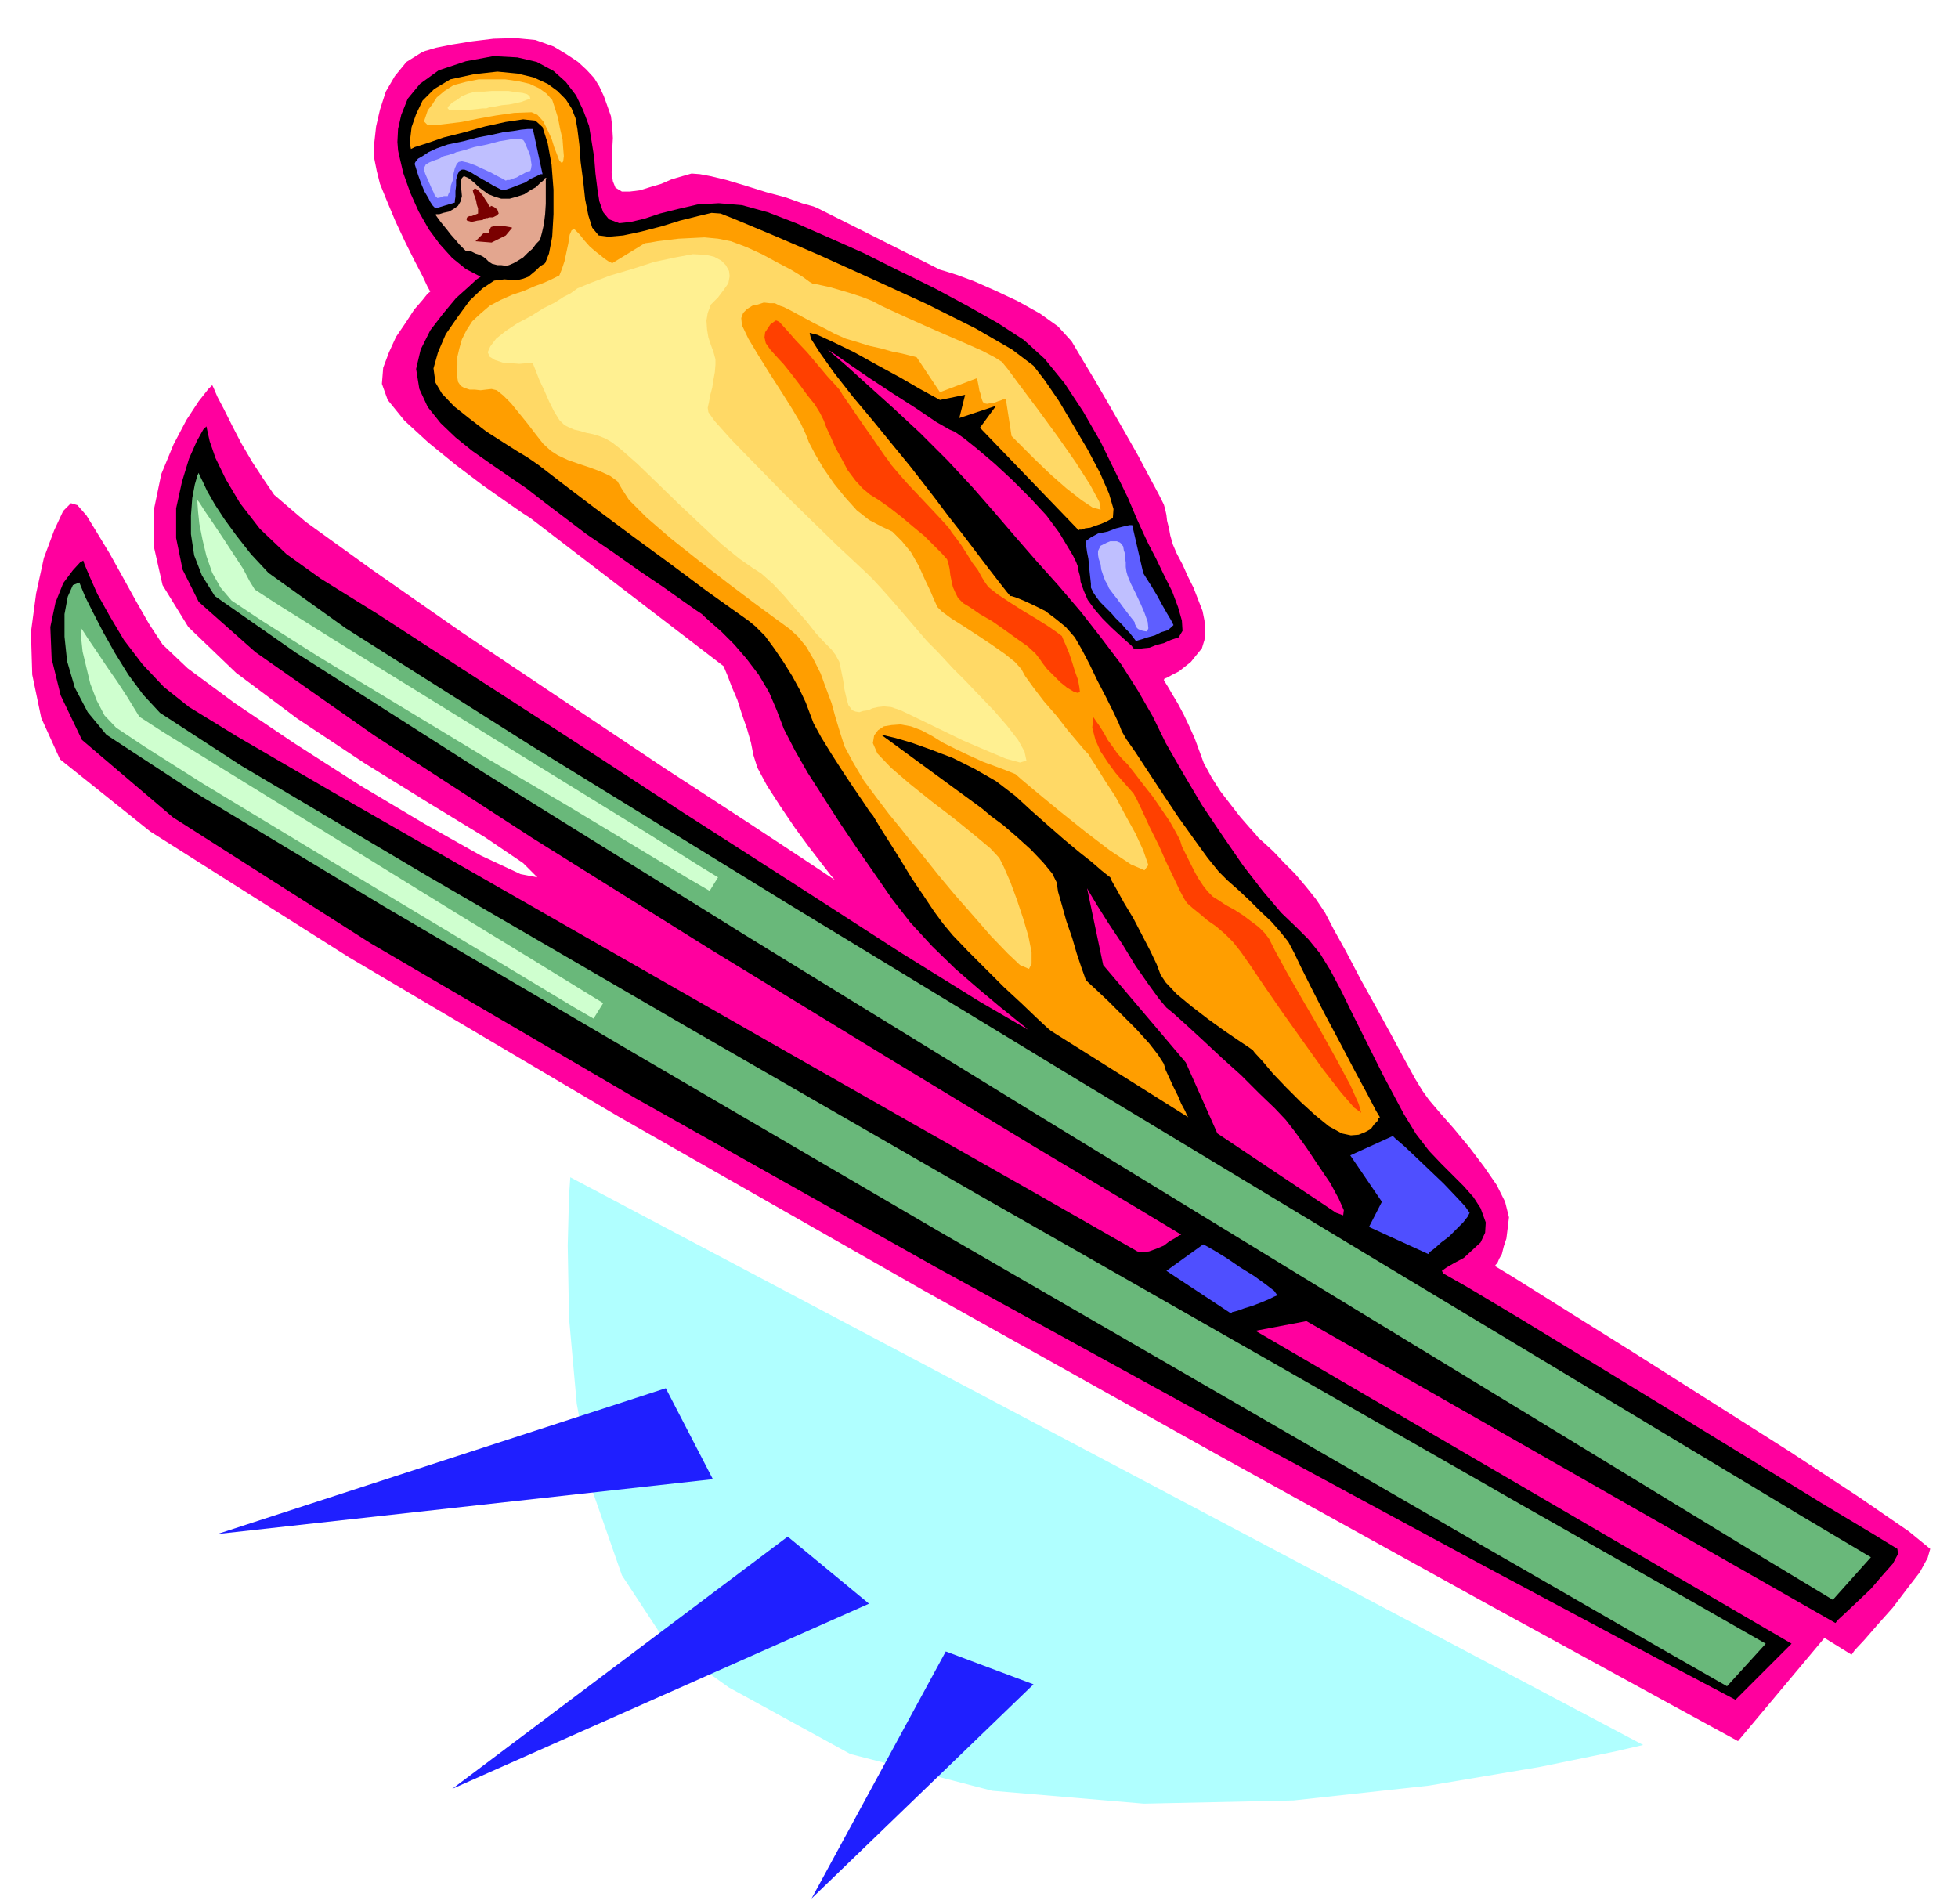
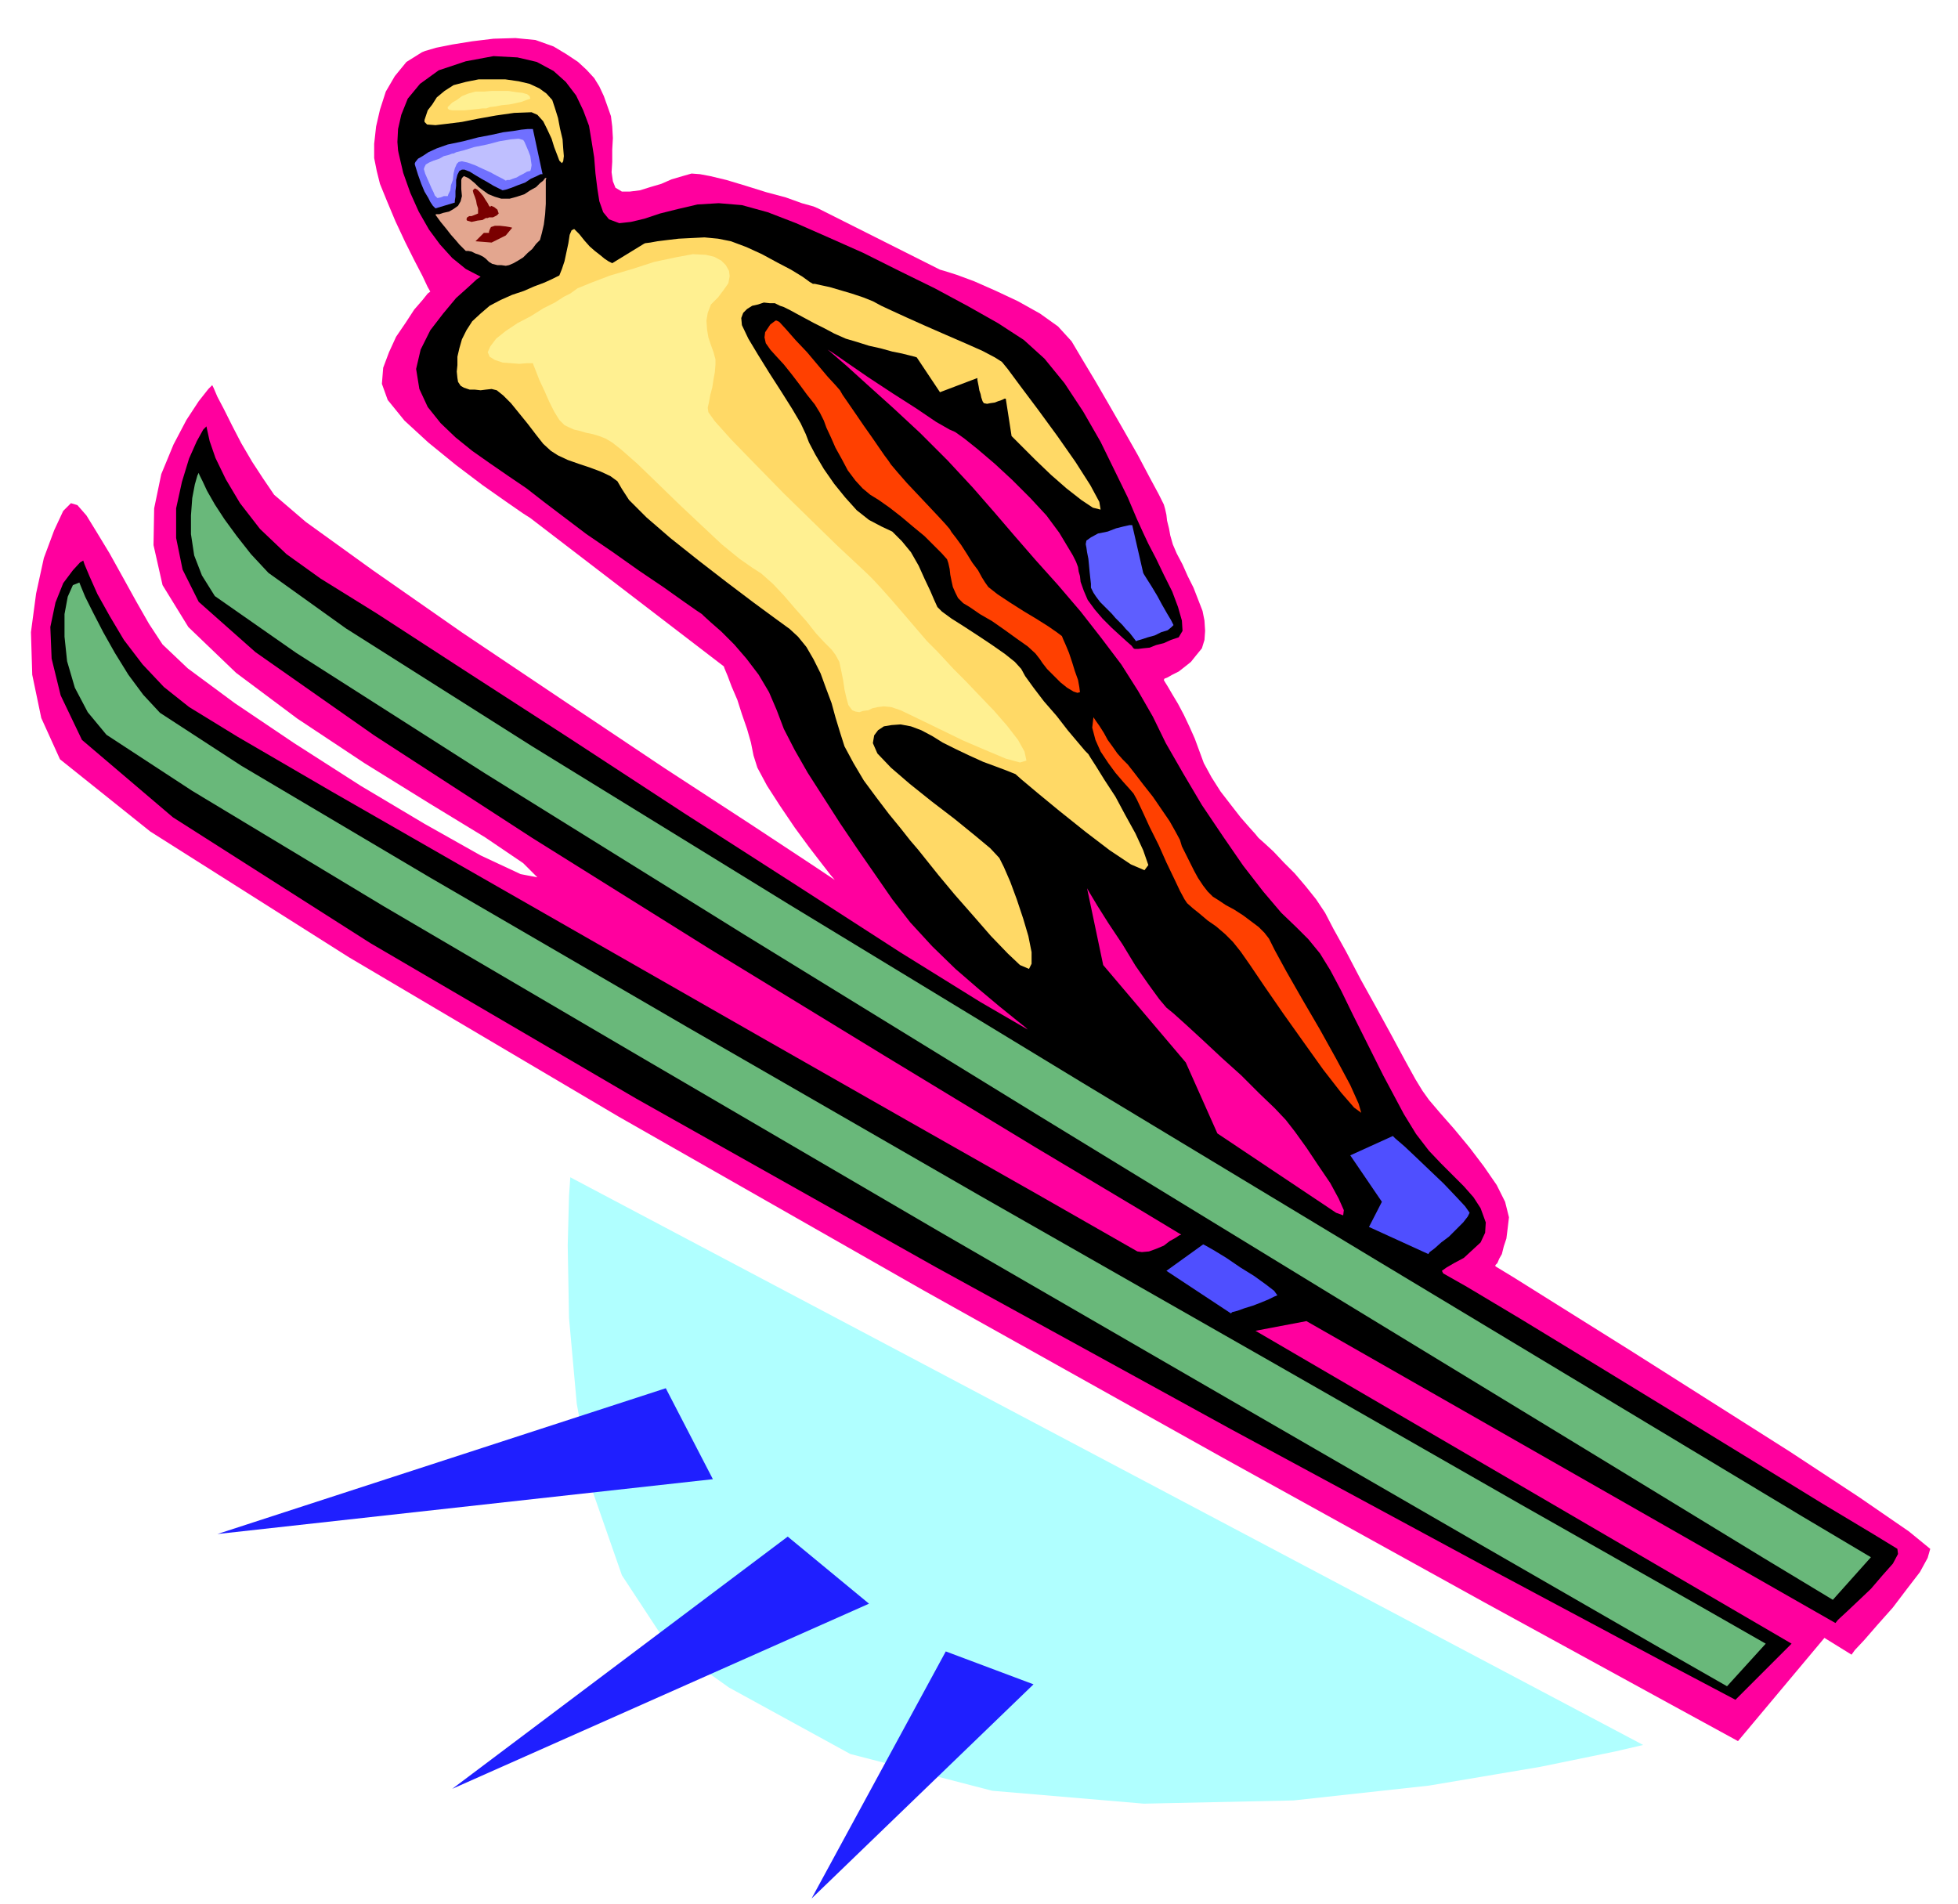
<svg xmlns="http://www.w3.org/2000/svg" width="490.455" height="476.832" fill-rule="evenodd" stroke-linecap="round" preserveAspectRatio="none" viewBox="0 0 3035 2951">
  <style>.pen1{stroke:none}.brush8{fill:#bfbfff}</style>
  <path d="m654 81 5-2 17-5 25-5 31-5 33-4 34-1 31 3 28 10 20 12 18 12 13 12 12 13 8 13 7 15 5 14 6 17 2 16 1 18-1 18v19l-1 16 2 14 4 10 10 6h12l16-2 16-5 17-5 16-7 17-5 14-4 13 1 16 3 25 6 30 9 32 10 30 8 25 9 18 5 7 3 189 95 7 2 19 6 27 10 34 15 34 16 34 19 28 20 21 23 16 27 21 35 22 38 23 40 21 37 18 34 14 26 8 16 2 7 2 9 1 9 3 12 2 11 4 14 6 14 9 17 8 18 9 18 7 18 7 18 3 15 1 16-1 14-4 13-9 11-8 10-10 8-9 7-10 5-7 4-5 2-1 2 1 2 5 8 7 12 9 15 9 17 9 19 8 18 7 19 7 19 12 22 14 22 17 22 14 18 14 16 9 10 4 5 2 2 9 8 13 12 16 17 17 17 17 20 16 20 14 21 13 25 20 36 22 42 25 45 23 42 21 39 16 29 11 18 10 14 17 20 22 25 24 29 22 29 20 29 13 26 6 24-2 17-2 16-4 12-3 12-4 7-3 7-3 3v2l28 17 75 47 107 67 123 78 123 78 108 71 77 53 33 27-4 14-12 22-20 26-22 29-24 27-20 23-15 16-5 7-42-26-134 160-108-59-285-156-405-224-465-260-472-269-418-247-308-195-140-112-29-64-14-67-2-66 8-60 12-55 16-43 14-30 12-12 10 3 14 16 16 26 20 33 20 36 21 38 20 35 21 32 39 37 73 54 92 62 103 66 99 59 87 49 62 29 26 5-22-22-59-40-87-53-100-62-104-69-95-71-74-71-40-65-14-62 1-57 11-53 19-46 20-38 19-29 15-19 6-6 2 4 6 14 10 19 13 26 14 27 17 29 17 26 17 25 49 42 104 75 139 97 158 106 154 103 135 88 94 62 36 24-6-7-14-18-20-26-22-30-23-34-20-31-15-28-6-19-4-20-6-21-8-23-7-22-9-21-6-16-5-12-1-3-300-230-11-7-26-18-37-26-41-31-43-35-37-34-26-32-9-25 2-25 9-24 11-24 15-22 13-20 13-15 8-10 4-3-4-7-8-17-13-25-14-28-15-32-13-31-11-27-5-20-4-20v-22l3-27 6-26 9-28 14-24 18-22 24-15z" class="pen1" style="fill:#ff009e" />
  <path d="m618 238-1-5-1-13 1-20 5-22 10-25 19-23 29-21 42-14 43-8 37 2 30 7 26 14 19 17 16 21 11 23 9 24 4 24 4 25 2 25 3 24 3 19 6 17 9 11 16 6 18-2 21-5 24-8 28-7 30-7 33-2 36 3 40 11 44 17 50 22 54 24 56 28 55 27 52 28 46 26 40 26 32 29 31 38 29 44 27 47 22 45 20 41 14 33 10 22 8 17 12 23 12 25 13 26 9 24 6 21 1 16-6 10-12 4-11 5-12 3-10 4-10 1-8 1h-5l-2-1-3-4-8-7-11-10-12-11-14-14-12-14-11-15-6-14-5-14-1-9-2-7-1-7-3-8-5-10-9-15-12-20-20-27-25-27-28-28-27-25-27-23-20-16-14-10-2-1-7-3-21-12-31-21-36-23-38-25-32-22-23-16-8-5 7 6 22 19 32 29 40 36 42 39 43 43 39 42 34 39 30 35 33 38 35 39 35 41 32 41 31 41 26 41 23 40 20 41 27 47 29 49 33 49 31 45 31 40 28 33 24 23 18 18 18 22 16 26 17 32 18 37 22 44 25 50 32 60 19 31 20 26 19 20 19 19 16 16 15 17 11 17 8 22-1 16-7 15-13 12-13 12-15 8-12 7-7 5 2 4 37 21 82 49 110 67 126 77 124 76 109 67 80 48 36 22 1 8-8 15-16 18-18 21-20 19-18 17-13 12-4 5-820-468-79 15 831 485-87 87-106-56-279-149-398-215-457-251-464-261-412-241-306-195-141-120-33-69-14-57-2-49 8-38 12-30 15-20 11-12 5-3 2 6 8 19 12 27 19 34 22 37 29 38 33 35 39 31 75 46 146 85 197 113 229 131 238 136 230 131 201 114 154 88 7 1 11-1 11-4 12-5 9-7 9-5 6-4 3-1-63-38-164-98-234-142-270-165-275-172-245-159-184-129-88-78-25-50-10-49v-46l9-41 11-36 12-27 10-18 5-5 1 5 4 18 9 26 16 33 22 37 31 40 41 39 53 38 87 54 134 87 164 106 179 117 176 113 158 102 124 77 74 43-3-3-15-12-26-21-31-26-37-32-36-35-34-37-28-36-27-39-27-39-27-40-25-39-25-39-20-35-17-33-11-29-12-28-16-27-19-25-19-22-20-20-16-14-11-10-3-3-9-6-20-14-31-22-37-25-41-29-41-28-37-28-29-22-27-21-28-19-29-20-27-19-26-21-23-22-20-25-13-28-5-31 7-30 15-30 20-26 20-24 19-17 13-12 6-4-23-12-21-17-19-21-17-23-16-28-13-29-11-31-7-30zm1067 1139 25 119 128 151 49 110 184 123 11 4 1-8-8-18-13-24-19-28-18-27-18-25-14-18-17-18-24-23-28-28-30-27-30-28-25-23-20-18-11-9-11-13-16-22-21-30-20-33-22-33-17-27-12-20-4-7z" class="pen1" style="fill:#000" />
  <path d="m675 333 1-1h5l6-2 9-2 7-4 7-5 4-7 2-8-1-11v-14l1-3 3-3 7 3 4 3 6 5 6 6 8 6 7 5 10 4 10 3h13l11-3 12-4 9-6 9-5 6-6 5-4 3-4h2l-1 3v37l-1 16-2 16-3 13-3 11-6 6-6 8-7 6-7 7-8 5-7 4-7 3-5 1-7-1h-6l-8-2-5-3-5-5-4-3-6-3-6-2-6-3-5-1h-4l-2-2-3-3-5-5-5-6-8-9-7-9-9-11-8-11z" class="pen1" style="fill:#e3a68f" />
  <path d="m308 733-2 4-4 14-4 21-2 27v29l5 33 12 31 20 32 126 88 293 187 402 250 457 281 453 277 394 240 277 169 106 64 59-66-106-63-276-166-392-236-449-271-454-276-398-245-289-183-120-86-27-29-22-28-19-26-15-23-12-21-7-15-5-10-1-3zM123 903l-10 4-8 18-5 27v35l4 38 12 41 20 38 29 35 133 87 297 179 404 237 455 266 451 261 391 226 276 159 105 60 60-66-105-60-275-156-390-223-449-256-453-261-399-232-292-173-126-82-26-28-23-31-21-34-18-32-16-31-12-24-7-17-2-5z" class="pen1" style="fill:#69b87a" />
  <path d="M643 255v-2l1-2 4-5 7-4 9-6 13-6 17-6 24-5 23-6 21-4 18-4 16-2 12-2 10-1h8l15 70h-3l-6 3-9 4-9 6-11 4-10 4-9 3-5 1-6-3-8-4-10-6-9-5-10-6-8-5-8-3h-4l-4 2-3 6-2 8v9l-1 8v9l-1 6v3l-30 9-2-2-2-2-4-6-3-6-6-10-5-12-5-14-5-16z" class="pen1" style="fill:#7070ff" />
-   <path d="m637 231-1-5v-12l2-17 7-20 10-21 18-18 25-15 37-8 36-4 31 3 25 6 22 10 15 11 13 13 9 14 6 15 3 17 3 24 2 27 4 30 3 28 5 25 6 19 10 12 15 2 23-2 28-6 31-8 29-9 28-7 21-5 14 1 25 10 55 23 72 31 84 38 83 38 76 38 57 33 33 25 17 22 22 32 22 37 23 39 19 36 14 32 7 24-1 14-9 5-9 4-9 3-8 3-8 1-5 2h-4l-1 1-153-159 25-34-57 19 9-36-39 8-9-5-22-12-31-18-35-19-36-20-33-16-24-11-12-3 2 9 14 22 22 31 29 37 31 37 31 38 27 33 21 27 17 22 21 28 22 28 22 29 19 25 17 22 11 14 5 6h2l9 3 12 5 15 7 16 8 16 12 16 13 14 16 11 19 12 23 12 25 13 25 11 22 9 19 5 13 3 5 4 7 14 20 19 29 23 35 24 36 25 35 21 29 17 21 14 14 17 15 17 16 17 17 16 15 15 17 12 15 9 17 10 21 17 34 21 41 24 45 22 42 20 37 13 25 6 10-2 1-2 5-5 5-5 7-9 5-10 4-12 1-14-3-20-11-21-17-23-21-22-22-21-22-16-19-12-13-3-4-7-5-15-10-22-15-25-18-26-20-23-19-17-18-8-12-6-16-10-21-13-25-13-25-15-25-11-20-8-14-2-5-4-3-10-8-15-13-19-15-24-20-24-21-26-23-25-23-30-23-33-19-34-17-34-13-31-11-24-7-17-4-5-1 153 112 4 3 13 11 19 14 22 19 21 19 19 20 14 17 7 14 2 14 6 21 7 25 9 26 7 24 7 21 5 14 2 6 4 4 13 12 18 17 22 22 21 21 20 22 14 18 9 14 3 10 6 13 6 13 7 14 5 12 6 11 3 7 2 3-213-134-7-6-16-15-23-22-27-25-29-29-27-27-23-24-15-18-14-19-16-24-19-28-17-28-17-27-14-22-9-15-3-5-5-6-10-15-15-22-16-24-18-28-16-26-12-22-6-16-6-16-9-19-12-22-13-21-15-22-14-19-15-15-11-9-24-17-42-30-55-41-60-44-59-44-50-38-35-27-13-9-6-4-15-9-22-14-25-16-26-20-24-19-19-20-10-17-3-22 7-25 12-28 18-26 19-26 20-19 18-12 16-2 11 1h10l8-2 8-3 6-5 6-5 6-6 8-5 6-15 5-26 2-35v-38l-3-39-6-33-8-25-11-10-19-2-27 4-32 7-32 9-32 8-26 9-19 6-6 3z" class="pen1" style="fill:#ff9e00" />
  <path d="M733 295v1l1 4 2 5 2 6 1 6 2 6v8l-5 2-5 2h-4l-1 1-2 1-1 3 1 2 7 2 9-2 8-1 5-3h3l2-1h6l6-3 3-3-2-6-5-4-5-2-1 2-2-2-2-4-4-6-3-5-5-6-4-4-4-2-3 3zm4 79 13-13h8v-2l1-3 2-4 6-2h8l9 1 6 1 4 1-10 12-22 11-25-2z" class="pen1" style="fill:#7a0000" />
  <path d="m703 238 4-2 12-3 16-5 20-4 19-5 18-3 12-1 7 2 2 3 3 7 3 7 3 8 1 7 1 7-1 6-1 3-5 1-5 3-6 3-5 3-6 2-5 2h-4l-2 1-5-3-8-4-11-6-11-5-13-6-11-4-9-2-5 1-3 3-3 7-2 8-1 10-3 8-1 8-3 6-1 3h-6l-5 2-5 1-1-1-3-3-2-5-3-6-3-7-4-9-3-7-2-7 1-3 2-4 5-3 7-3 9-3 7-4 8-2 5-2h2z" class="pen1 brush8" />
  <path d="M658 189v-3l2-6 3-9 7-9 7-11 12-10 14-9 19-5 20-4h41l21 3 17 4 15 7 11 8 9 10 4 12 5 16 3 16 4 17 1 14 1 12-1 8-2 3-4-4-3-8-5-13-4-13-7-15-6-12-9-10-9-4-27 1-28 4-28 5-25 5-24 3-17 2-13-1-4-4zm340 189 2-1 8-1 11-2 16-2 17-2 20-1 20-1 21 2 20 4 24 9 24 11 24 13 21 11 18 11 11 8 5 3h3l9 2 14 3 17 5 17 5 18 6 15 6 13 7 15 7 24 11 29 13 32 14 30 13 27 12 19 10 11 7 9 11 20 27 27 36 30 41 28 40 23 36 14 26 2 12-12-3-18-12-23-18-24-21-24-23-19-19-14-14-4-4-9-58h-2l-4 2-6 2-5 2-7 1-5 1-5-1-2-3-2-6-1-5-2-6-1-6-2-10v-3l-58 22-36-54-3-1-8-2-12-3-15-3-18-5-18-4-19-6-17-5-18-8-15-8-16-8-13-7-13-7-11-6-10-5-6-2-8-4h-8l-9-1-9 3-9 2-8 5-6 6-3 8 1 11 10 21 15 25 18 29 18 28 17 27 13 22 8 17 5 13 10 19 13 22 16 23 17 21 18 20 19 15 19 10 17 8 15 15 14 17 12 21 9 20 9 19 6 14 5 11 7 7 15 11 19 12 23 15 21 14 20 14 15 12 10 11 6 11 13 18 16 21 20 23 17 22 16 19 11 13 5 5 3 5 9 14 13 21 17 26 15 28 16 29 12 26 8 23-6 8-21-9-33-22-38-29-40-32-34-28-25-21-9-8-5-2-10-4-16-6-19-7-22-10-21-10-20-10-16-10-17-9-16-6-16-3-14 1-12 2-9 6-6 8-2 12 7 16 21 22 29 25 35 28 34 26 32 26 24 20 14 15 7 14 10 23 10 27 10 30 8 27 5 25v18l-4 8-14-6-19-18-26-27-27-31-29-33-25-30-20-25-12-15-12-14-15-19-18-22-19-25-20-27-16-27-14-26-7-22-7-23-6-22-9-24-8-22-11-22-11-19-13-16-13-12-22-16-34-25-41-31-44-34-44-35-37-32-27-27-11-17-7-12-11-8-15-7-16-6-18-6-17-6-15-7-11-7-12-11-11-14-13-17-13-16-13-16-12-12-10-8-8-2-9 1-8 1-9-1h-8l-9-3-5-3-4-6-1-6-1-10 1-10v-13l3-13 4-14 7-14 9-14 13-12 14-12 17-9 18-8 18-6 16-7 16-6 13-6 10-5 4-10 4-12 3-14 3-14 2-13 3-7 4-2 8 8 8 10 8 9 8 7 9 7 6 5 6 4 4 2 2 1 49-30z" class="pen1" style="fill:#ffd966" />
  <path d="M1695 1111v1l4 6 5 7 7 11 6 11 8 11 7 10 8 9 8 8 11 14 13 17 15 19 13 19 13 19 9 16 7 13 3 10 6 12 6 12 7 14 6 11 8 12 7 9 8 8 8 5 12 8 13 7 14 9 12 9 12 9 9 9 7 9 9 18 18 33 24 42 28 48 25 45 22 41 13 29 4 14-11-8-20-23-28-36-30-42-32-45-29-42-23-34-14-20-12-15-12-12-14-12-13-9-13-11-10-8-9-8-4-6-7-13-9-19-12-25-12-27-14-28-11-24-9-19-5-9-7-8-9-10-12-14-11-15-12-18-8-18-5-19 2-17zm-491-614h-2l-4 3-4 3-4 6-4 6-1 8 2 9 7 10 9 10 12 13 12 15 13 17 11 15 12 15 8 13 6 12 4 11 7 15 7 16 10 18 9 17 12 16 11 12 12 10 13 8 17 12 18 14 19 16 17 14 15 15 12 12 8 9 2 6 2 9 1 9 2 10 2 9 4 9 4 8 8 8 10 6 16 11 19 11 20 14 18 13 17 12 12 11 7 9 4 6 7 9 10 10 11 11 10 8 10 6 6 2 4-1-1-8-2-11-5-14-4-13-5-15-5-12-4-9-2-5-8-6-13-9-19-12-20-12-22-14-18-12-14-11-5-7-5-8-6-11-9-12-8-13-9-14-8-11-7-9-3-5-6-7-11-12-16-17-16-17-17-18-14-16-11-13-4-6-6-8-9-13-11-16-12-17-13-19-11-16-9-13-4-7-7-8-12-13-16-19-16-19-18-19-14-16-11-12-4-2z" class="pen1" style="fill:#ff4000" />
  <path d="m826 563 1 3 4 10 5 13 8 17 7 16 8 16 8 13 8 8 6 3 9 4 9 2 10 3 10 2 10 3 10 4 10 6 14 11 25 22 30 29 35 34 34 32 32 30 27 22 20 14 14 9 18 16 17 18 18 21 17 19 15 19 13 14 11 11 6 8 6 11 3 14 3 15 2 14 3 13 3 11 6 8 5 2 6 1 6-2 8-1 6-3 9-2 9-1 11 1 15 5 27 13 33 16 37 18 35 15 31 13 22 6 10-3-3-14-10-18-17-22-20-23-23-24-21-22-19-19-12-13-13-14-16-16-18-21-18-21-19-22-16-18-13-14-8-8-16-15-30-28-40-39-44-43-44-45-37-38-26-29-10-14-1-7 2-9 2-11 3-11 2-13 2-11 1-12v-8l-3-11-4-11-4-12-2-12-1-14 2-12 5-13 11-11 9-12 7-10 2-11-1-8-5-9-7-7-11-6-13-3-20-1-27 5-33 7-34 11-34 10-29 11-22 9-11 8-10 5-14 9-18 9-19 12-21 11-18 12-15 12-9 12-4 9 3 7 8 5 12 4 13 1 13 1 12-1h9zM694 168v-2l3-3 4-4 7-4 8-6 10-4 11-3h13l12-1h26l13 2 9 1 7 2 4 3 1 4-6 2-8 3-9 2-10 2-11 1-10 2-9 1-5 2h-6l-8 1-10 1-10 1h-19l-5-1-2-2z" class="pen1" style="fill:#fff091" />
  <path d="M1683 843v1l1 5 1 7 2 10 1 10 1 11 1 9 1 9v6l4 8 4 6 6 8 6 6 6 6 6 6 6 7 5 5 6 6 5 6 6 6 7 9 3 4 2-1 7-2 9-3 11-3 10-5 10-3 6-5 3-3-4-8-6-10-8-14-7-13-9-15-7-11-5-8-1-2-17-74h-4l-9 2-12 3-13 5-15 3-11 6-7 5-1 5z" class="pen1" style="fill:#5e5eff" />
-   <path d="M1702 854v6l1 6 3 9 1 8 3 9 3 8 4 7 2 5 6 8 7 9 8 11 6 8 7 9 4 5 2 3v2l3 6 2 2 4 2 4 1 6 1 2-5-1-10-5-14-6-14-8-17-7-14-5-12-2-7-1-7v-7l-1-7v-6l-2-6-1-6-3-4-2-2-5-2h-10l-5 2-10 5-4 8z" class="pen1 brush8" />
-   <path d="M125 973v4l1 14 2 19 6 25 6 25 10 26 12 23 18 19 45 30 90 57 119 72 134 81 130 78 113 68 78 47 31 18 15-24-31-19-78-48-113-69-128-79-131-81-115-71-86-53-37-24-8-13-11-18-15-23-16-23-16-24-13-19-9-14-3-4zm181-198v4l1 14 2 19 5 25 6 25 9 26 13 23 17 20 45 30 90 57 119 72 134 81 131 77 113 68 78 47 31 18 13-21-31-19-78-49-112-69-128-79-131-81-115-71-86-54-37-24-8-13-10-19-15-23-15-23-16-24-13-19-9-14-3-4z" class="pen1" style="fill:#cfffcf" />
  <path d="m884 1825 1663 880-43 10-117 24-172 29-210 23-232 5-235-20-220-57-188-103-97-69-69-105-45-129-25-137-12-133-2-112 2-77 2-29z" class="pen1" style="fill:#b0ffff" />
  <path d="m337 2378 695-226 73 141-768 85zm364 395 520-391 126 104-646 287zm557 170 208-383 136 51-344 332z" class="pen1" style="fill:#1f1fff" />
  <path d="m2093 1791 66-30 4 4 14 12 18 17 22 21 21 20 19 20 14 15 7 10-3 6-7 9-11 11-11 11-12 9-10 9-8 6-2 3-92-42 20-39-49-72zm-228 138 4 2 14 8 18 11 22 15 21 13 18 13 13 10 5 7-5 2-8 4-12 5-13 5-13 4-11 4-8 2-2 2-100-66 57-41z" class="pen1" style="fill:#4f4fff" />
</svg>